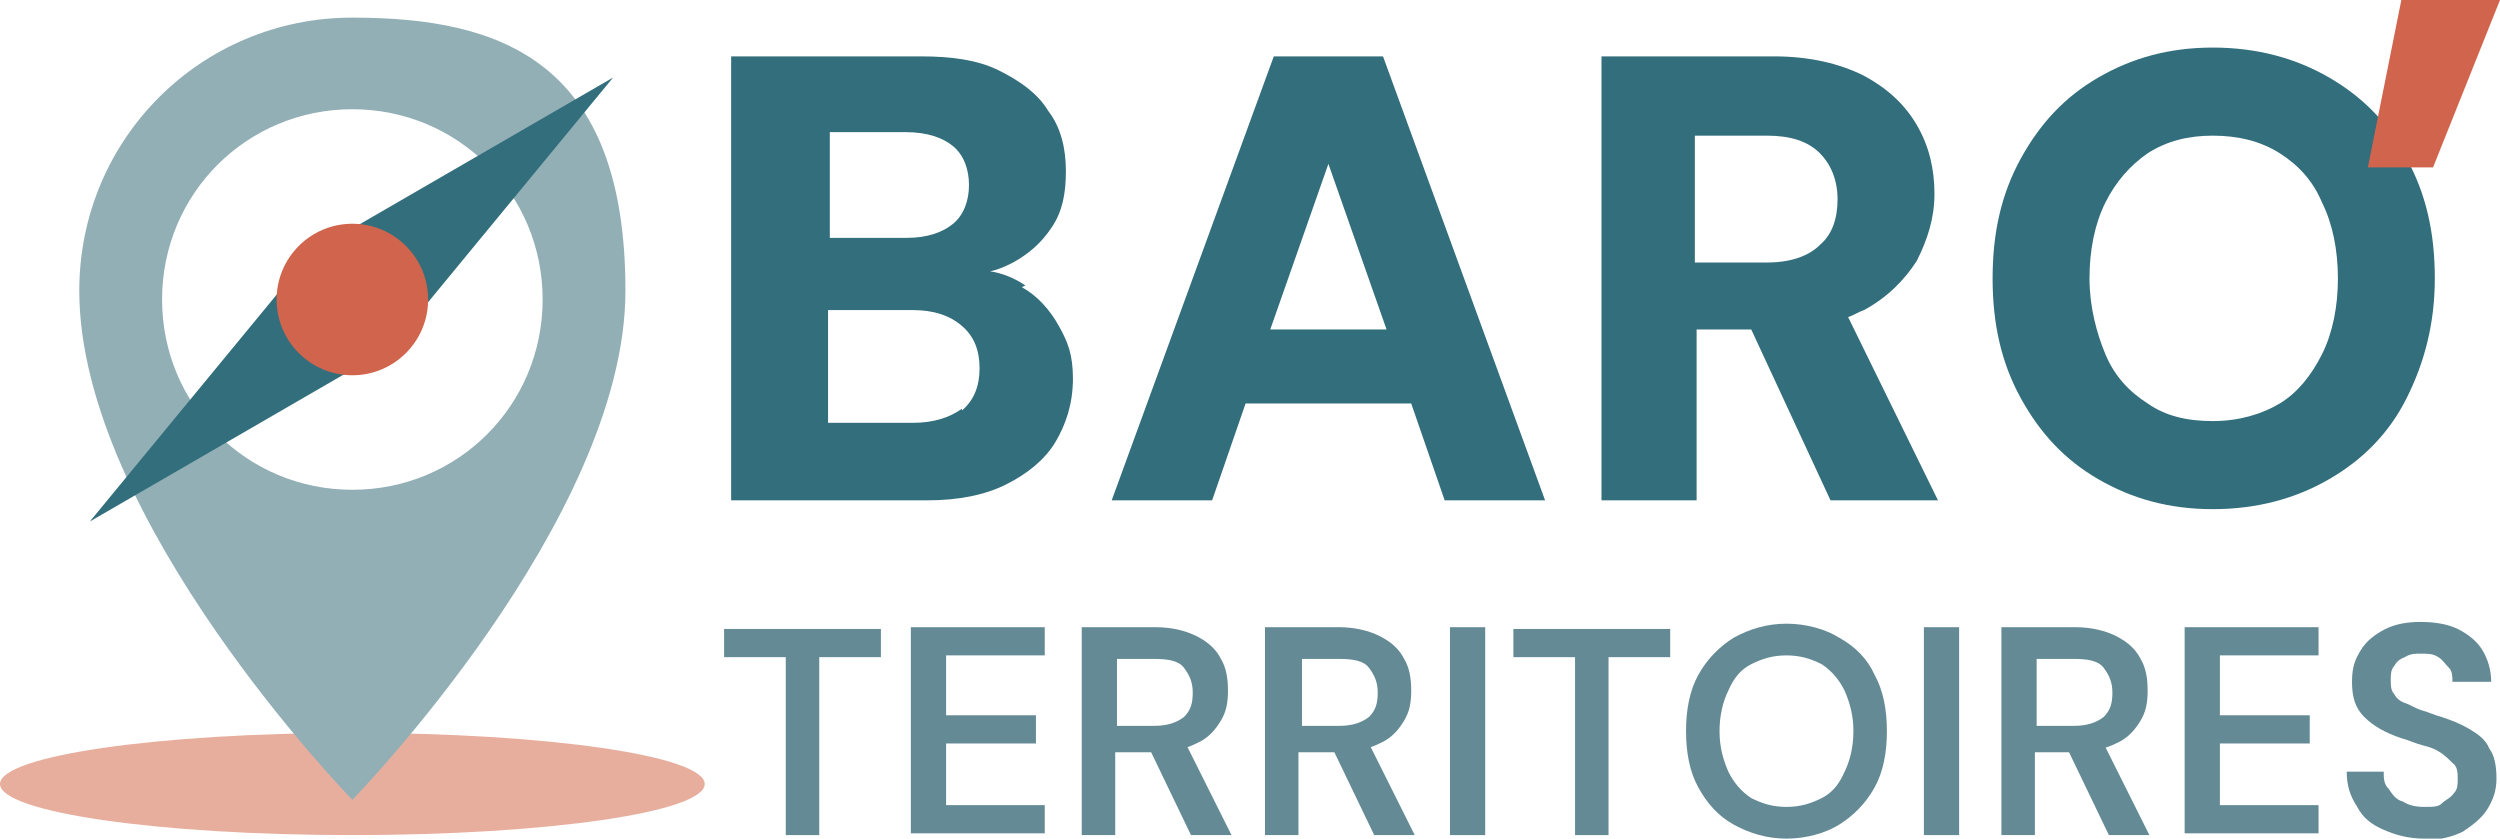
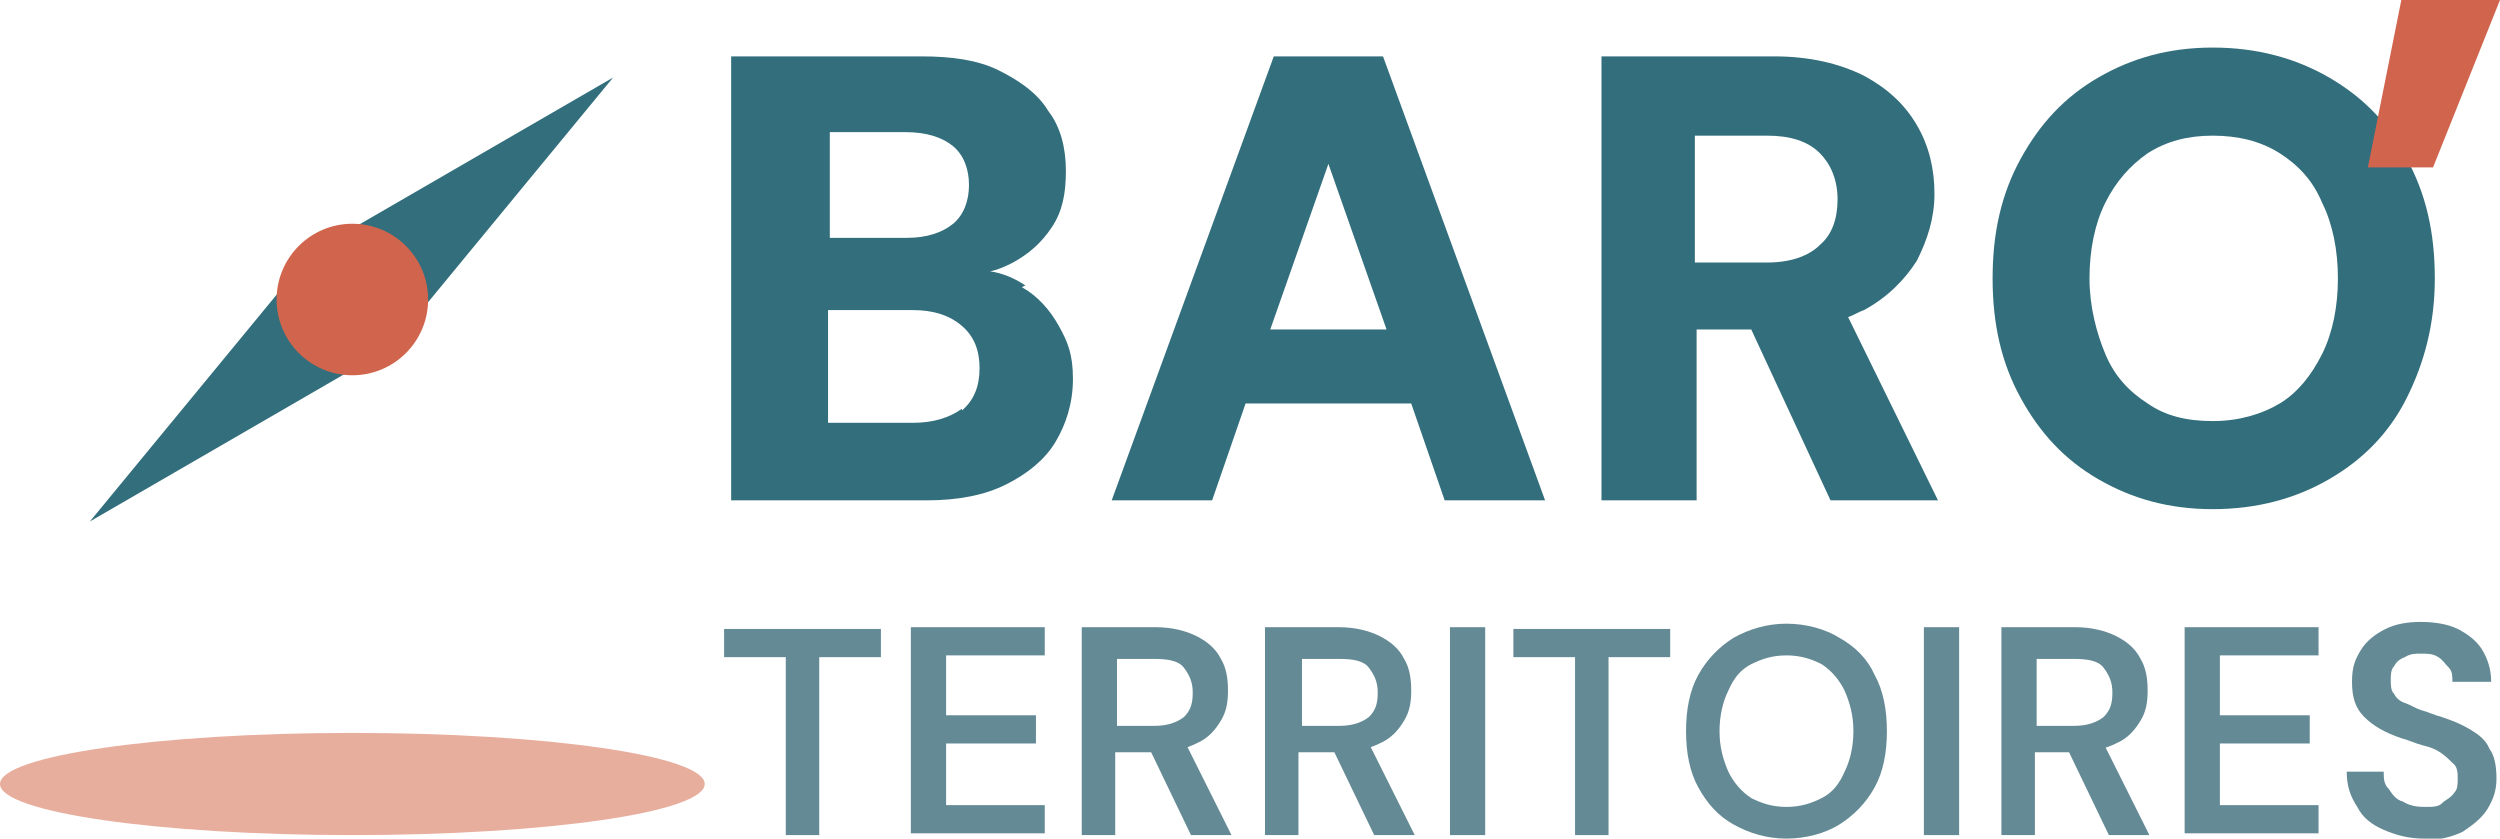
<svg xmlns="http://www.w3.org/2000/svg" version="1.1" viewBox="0 0 141.9 47.6">
  <defs>
    <style>
      .cls-1 {
        fill: #92afb6;
      }

      .cls-2 {
        fill: #e7ae9e;
      }

      .cls-3 {
        fill: #638a95;
      }

      .cls-4 {
        fill: #326e7c;
      }

      .cls-5 {
        fill: #d1644c;
      }
    </style>
  </defs>
  <g>
    <g id="Calque_1">
      <g>
        <g>
          <path class="cls-4" d="M58.2,16.2c-.6-.4-1.3-.7-2-.8.5-.1.9-.3,1.3-.5.9-.5,1.6-1.1,2.2-2,.6-.9.8-1.9.8-3.2s-.3-2.5-1-3.4c-.6-1-1.6-1.7-2.8-2.3s-2.7-.8-4.4-.8h-10.8v25.2h11.1c1.8,0,3.3-.3,4.5-.9,1.2-.6,2.2-1.4,2.8-2.4.6-1,1-2.2,1-3.6s-.3-2.1-.8-3c-.5-.9-1.2-1.7-2.1-2.2ZM47,7.5h4.4c1.2,0,2.1.3,2.7.8.6.5.9,1.3.9,2.2s-.3,1.7-.9,2.2c-.6.5-1.5.8-2.6.8h-4.4v-6.1ZM54.6,23.2c-.7.5-1.6.8-2.8.8h-4.8v-6.4h4.8c1.2,0,2.1.3,2.8.9.7.6,1,1.4,1,2.4s-.3,1.8-1,2.4Z" />
          <path class="cls-4" d="M72.3,3.2l-9.2,25.2h5.7l1.9-5.5h9.4l1.9,5.5h5.7l-9.2-25.2h-6.2ZM72.1,18.7l3.3-9.4,3.3,9.4h-6.5Z" />
          <path class="cls-4" d="M105.8,17.6c1.3-.7,2.3-1.7,3-2.8.6-1.2,1-2.4,1-3.8s-.3-2.7-1-3.9c-.7-1.2-1.7-2.1-3-2.8-1.4-.7-3.1-1.1-5.1-1.1h-9.8v25.2h5.4v-9.7h3.1l4.5,9.7h6.1l-5.1-10.4c.3-.1.6-.3.9-.4ZM96.2,7.7h4.1c1.3,0,2.3.3,3,1,.6.6,1,1.5,1,2.6s-.3,2-1,2.6c-.6.6-1.6,1-3,1h-4.1v-7.1Z" />
          <path class="cls-4" d="M136.6,9c-1-2-2.5-3.5-4.4-4.6-1.9-1.1-4.1-1.7-6.6-1.7s-4.6.6-6.5,1.7c-1.9,1.1-3.3,2.6-4.4,4.6-1.1,2-1.6,4.2-1.6,6.8s.5,4.8,1.6,6.8c1.1,2,2.5,3.5,4.4,4.6s4,1.7,6.5,1.7,4.7-.6,6.6-1.7c1.9-1.1,3.4-2.6,4.4-4.6,1-2,1.6-4.2,1.6-6.8s-.5-4.8-1.6-6.8ZM131.8,20.1c-.6,1.2-1.4,2.2-2.4,2.8s-2.3,1-3.8,1-2.7-.3-3.7-1c-1.1-.7-1.9-1.6-2.4-2.8s-.9-2.7-.9-4.3.3-3.1.9-4.3c.6-1.2,1.4-2.1,2.4-2.8,1.1-.7,2.3-1,3.7-1s2.7.3,3.8,1,1.9,1.6,2.4,2.8c.6,1.2.9,2.7.9,4.3s-.3,3.1-.9,4.3Z" />
        </g>
        <g>
          <path class="cls-3" d="M44.6,47.4v-10.1h-3.5v-1.6h8.9v1.6h-3.5v10.1h-2Z" />
          <path class="cls-3" d="M51.7,47.4v-11.8h7.6v1.6h-5.6v3.4h5.1v1.6h-5.1v3.5h5.6v1.6h-7.6Z" />
          <path class="cls-3" d="M61.4,47.4v-11.8h4.2c.9,0,1.7.2,2.3.5s1.1.7,1.4,1.3c.3.5.4,1.1.4,1.8s-.1,1.2-.4,1.7c-.3.5-.7,1-1.4,1.3-.6.3-1.4.5-2.4.5h-2.2v4.7h-2ZM63.4,41.2h2.1c.8,0,1.3-.2,1.7-.5.4-.4.5-.8.5-1.4s-.2-1-.5-1.4c-.3-.4-.9-.5-1.7-.5h-2.1v3.9ZM67.6,47.4l-2.5-5.2h2.2l2.6,5.2h-2.3Z" />
          <path class="cls-3" d="M71.8,47.4v-11.8h4.2c.9,0,1.7.2,2.3.5s1.1.7,1.4,1.3c.3.5.4,1.1.4,1.8s-.1,1.2-.4,1.7c-.3.5-.7,1-1.4,1.3-.6.3-1.4.5-2.4.5h-2.2v4.7h-2ZM73.9,41.2h2.1c.8,0,1.3-.2,1.7-.5.4-.4.5-.8.5-1.4s-.2-1-.5-1.4c-.3-.4-.9-.5-1.7-.5h-2.1v3.9ZM78,47.4l-2.5-5.2h2.2l2.6,5.2h-2.3Z" />
          <path class="cls-3" d="M82.3,47.4v-11.8h2v11.8h-2Z" />
          <path class="cls-3" d="M89.4,47.4v-10.1h-3.5v-1.6h8.9v1.6h-3.5v10.1h-2Z" />
          <path class="cls-3" d="M101.4,47.6c-1.1,0-2.1-.3-3-.8-.9-.5-1.5-1.2-2-2.1s-.7-2-.7-3.2.2-2.3.7-3.2,1.2-1.6,2-2.1c.9-.5,1.9-.8,3-.8s2.2.3,3,.8c.9.5,1.6,1.2,2,2.1.5.9.7,2,.7,3.2s-.2,2.3-.7,3.2c-.5.9-1.2,1.6-2,2.1s-1.9.8-3,.8ZM101.4,45.8c.8,0,1.4-.2,2-.5.6-.3,1-.8,1.3-1.5.3-.6.5-1.4.5-2.3s-.2-1.6-.5-2.3c-.3-.6-.7-1.1-1.3-1.5-.6-.3-1.2-.5-2-.5s-1.4.2-2,.5c-.6.3-1,.8-1.3,1.5-.3.6-.5,1.4-.5,2.3s.2,1.6.5,2.3c.3.6.7,1.1,1.3,1.5.6.3,1.2.5,2,.5Z" />
          <path class="cls-3" d="M109.2,47.4v-11.8h2v11.8h-2Z" />
          <path class="cls-3" d="M113.6,47.4v-11.8h4.2c.9,0,1.7.2,2.3.5s1.1.7,1.4,1.3c.3.5.4,1.1.4,1.8s-.1,1.2-.4,1.7c-.3.5-.7,1-1.4,1.3-.6.3-1.4.5-2.4.5h-2.2v4.7h-2ZM115.6,41.2h2.1c.8,0,1.3-.2,1.7-.5.4-.4.5-.8.5-1.4s-.2-1-.5-1.4c-.3-.4-.9-.5-1.7-.5h-2.1v3.9ZM119.7,47.4l-2.5-5.2h2.2l2.6,5.2h-2.3Z" />
          <path class="cls-3" d="M124,47.4v-11.8h7.6v1.6h-5.6v3.4h5.1v1.6h-5.1v3.5h5.6v1.6h-7.6Z" />
          <path class="cls-3" d="M137.6,47.6c-.9,0-1.6-.2-2.3-.5-.7-.3-1.2-.7-1.5-1.3-.4-.6-.6-1.2-.6-2h2.1c0,.4,0,.7.3,1,.2.3.4.6.8.7.3.2.7.3,1.2.3s.8,0,1-.2.5-.3.7-.6c.2-.2.2-.5.2-.8s0-.7-.3-.9c-.2-.2-.4-.4-.7-.6-.3-.2-.6-.3-1-.4-.4-.1-.8-.3-1.2-.4-.9-.3-1.6-.7-2.1-1.2-.5-.5-.7-1.1-.7-2s.2-1.3.5-1.8c.3-.5.8-.9,1.4-1.2s1.3-.4,2-.4,1.5.1,2.1.4c.6.3,1.1.7,1.4,1.2s.5,1.1.5,1.8h-2.2c0-.3,0-.6-.2-.8s-.4-.5-.6-.6c-.3-.2-.6-.2-1-.2-.3,0-.6,0-.9.2-.3.1-.5.3-.6.5-.2.2-.2.5-.2.8s0,.6.2.8c.1.2.3.4.6.5.3.1.6.3.9.4.4.1.8.3,1.2.4.6.2,1.1.4,1.6.7.5.3.9.6,1.1,1.1.3.4.4,1,.4,1.7s-.2,1.2-.5,1.7-.8.9-1.4,1.3c-.6.3-1.4.5-2.3.5Z" />
        </g>
        <ellipse class="cls-2" cx="20" cy="44.5" rx="20" ry="2.9" />
-         <path class="cls-1" d="M20,1c-8.6,0-15.5,6.9-15.5,15.5,0,13,15.5,28.9,15.5,28.9,0,0,15.5-15.9,15.5-28.9S28.5,1,20,1ZM20,27.8c-6,0-10.8-4.8-10.8-10.8s4.8-10.8,10.8-10.8,10.8,4.8,10.8,10.8-4.8,10.8-10.8,10.8Z" />
        <g>
          <polygon class="cls-4" points="34.8 4.4 17.7 14.3 22.2 19.7 34.8 4.4" />
          <polygon class="cls-4" points="5.1 29.6 17.7 14.3 22.2 19.7 5.1 29.6" />
          <circle class="cls-5" cx="20" cy="17" r="4.3" />
        </g>
        <path class="cls-5" d="M141.9,0l-3.8,9.5h-3.7l1.9-9.5h5.6Z" />
      </g>
    </g>
  </g>
</svg>